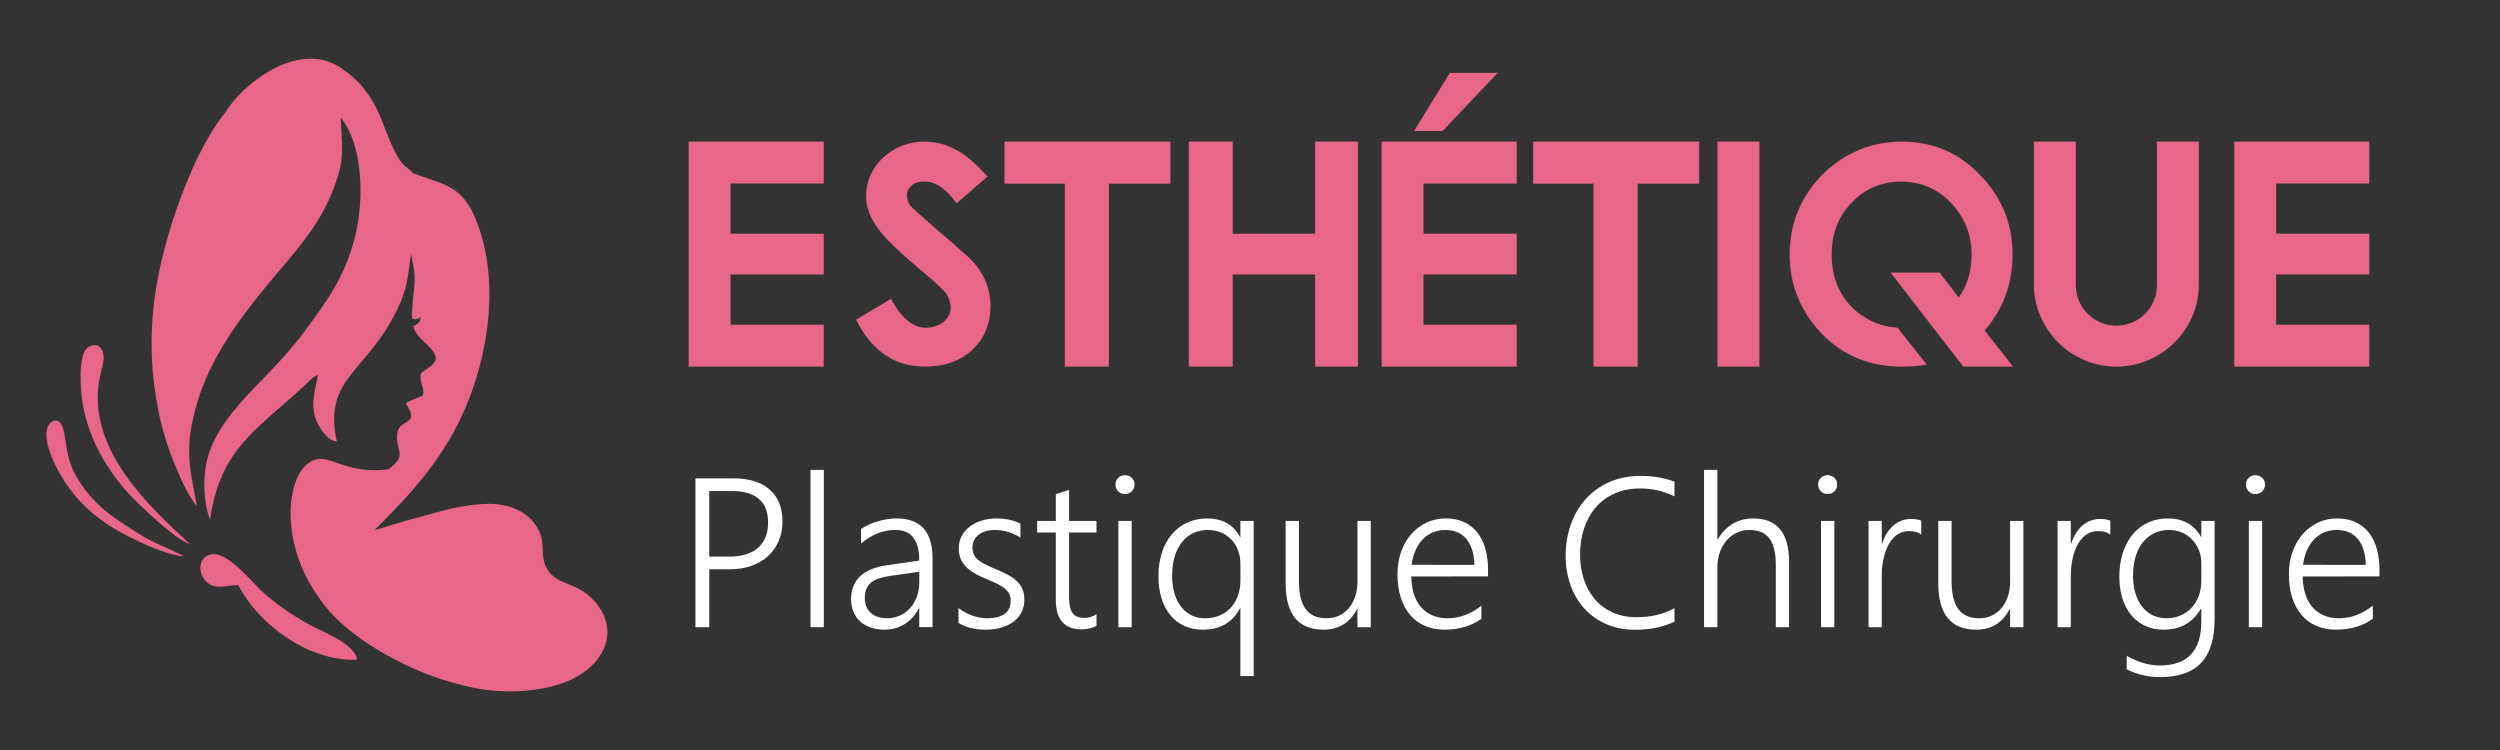
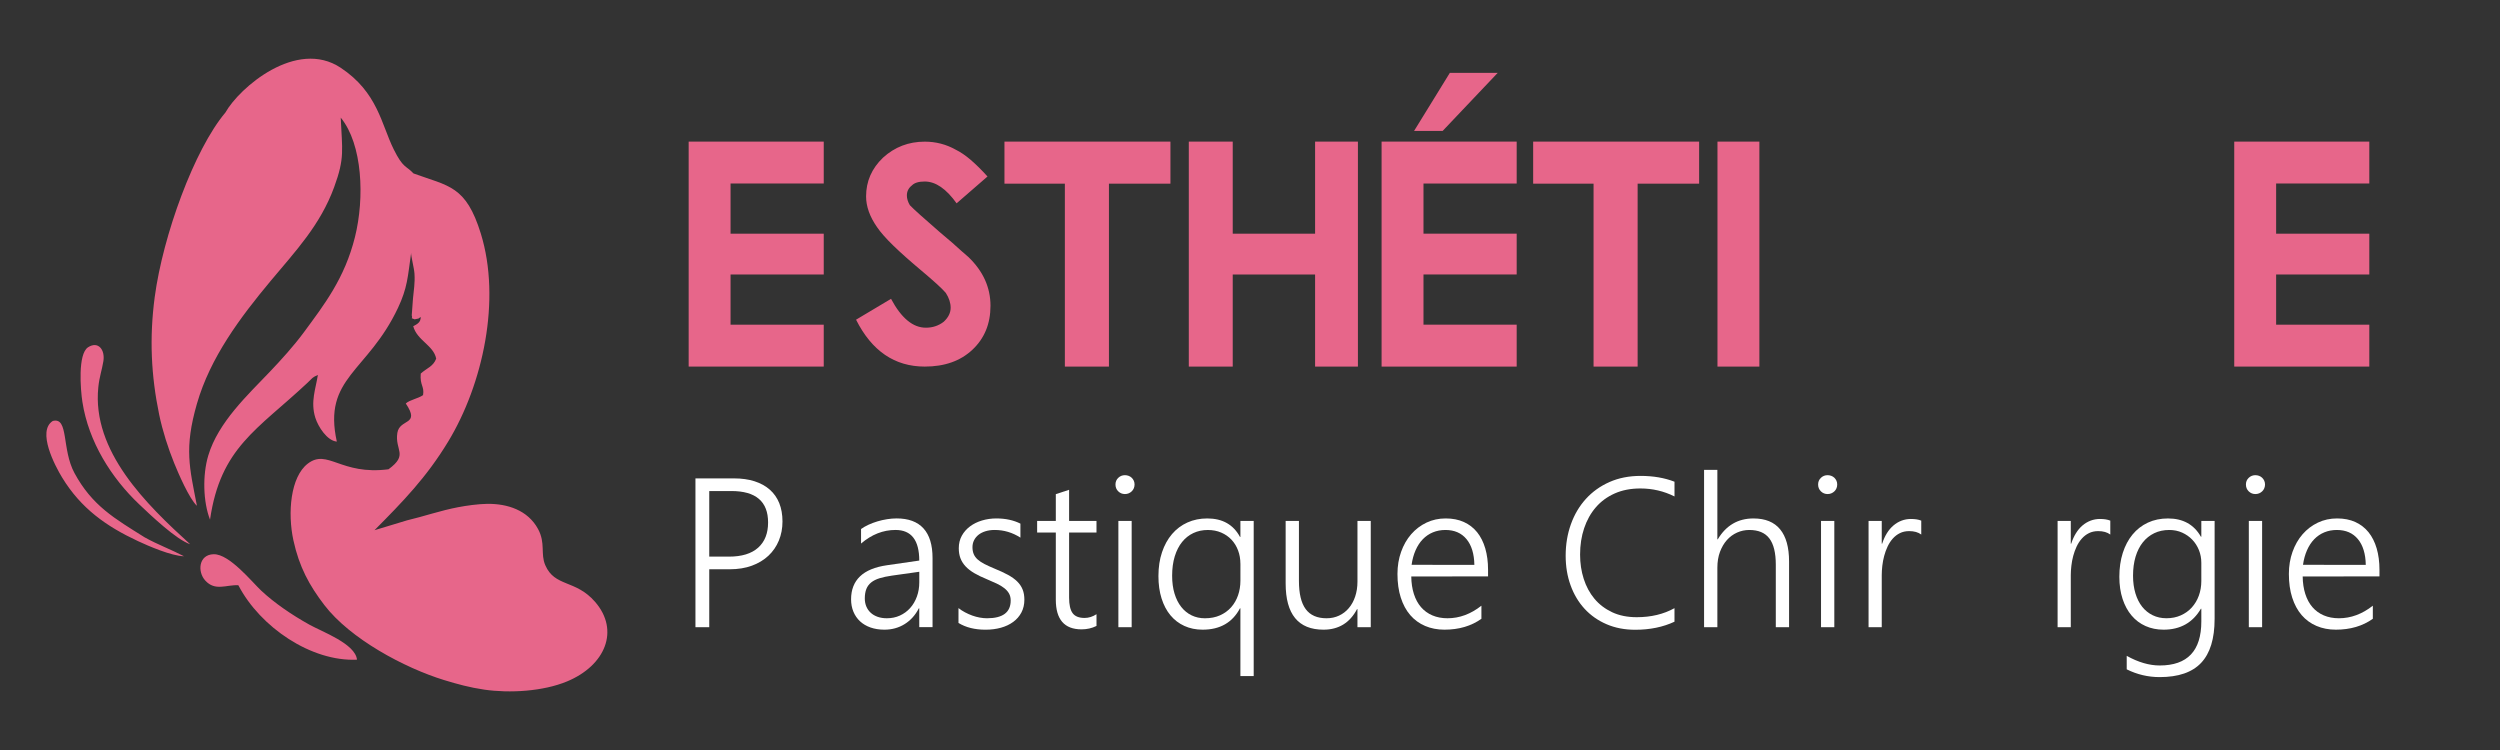
<svg xmlns="http://www.w3.org/2000/svg" version="1.1" baseProfile="tiny" id="Calque_1" x="0px" y="0px" width="200px" height="60px" viewBox="0 0 200 60" xml:space="preserve">
  <rect x="0" y="0" width="200" height="60" fill="#333333" stroke="none" />
  <g>
    <path fill="#FFFFFF" d="M56.74,45.543v4.632h-1.104V38.271h3.071c0.625,0,1.179,0.077,1.66,0.232s0.888,0.379,1.22,0.673   c0.332,0.293,0.584,0.652,0.755,1.078c0.171,0.427,0.257,0.914,0.257,1.461c0,0.554-0.097,1.064-0.291,1.532   s-0.472,0.871-0.834,1.212c-0.363,0.34-0.804,0.605-1.324,0.797c-0.52,0.19-1.109,0.286-1.768,0.286H56.74z M56.74,39.284v5.246   h1.577c1.024,0,1.801-0.238,2.333-0.714s0.797-1.148,0.797-2.017c0-1.678-0.979-2.516-2.938-2.516H56.74z" />
-     <path fill="#FFFFFF" d="M64.842,50.175V37.591h1.063v12.584H64.842z" />
+     <path fill="#FFFFFF" d="M64.842,50.175V37.591h1.063H64.842z" />
    <path fill="#FFFFFF" d="M73.541,50.175v-1.511h-0.033c-0.277,0.542-0.654,0.963-1.133,1.262c-0.479,0.299-1.02,0.448-1.623,0.448   c-0.41,0-0.779-0.059-1.108-0.174c-0.33-0.117-0.609-0.281-0.839-0.494c-0.229-0.213-0.406-0.469-0.531-0.768   c-0.124-0.299-0.187-0.629-0.187-0.988c0-0.77,0.238-1.382,0.714-1.839c0.476-0.456,1.195-0.754,2.158-0.892l2.582-0.374   c0-1.633-0.634-2.448-1.901-2.448c-0.991,0-1.909,0.362-2.756,1.087v-1.162c0.177-0.127,0.378-0.242,0.602-0.345   c0.225-0.103,0.461-0.19,0.71-0.266c0.249-0.074,0.505-0.133,0.768-0.174c0.263-0.042,0.519-0.063,0.768-0.063   c0.946,0,1.662,0.266,2.146,0.797c0.484,0.531,0.726,1.322,0.726,2.374v5.528H73.541z M71.35,46.05   c-0.382,0.055-0.708,0.124-0.979,0.207s-0.495,0.195-0.672,0.336c-0.177,0.142-0.307,0.315-0.39,0.523   c-0.083,0.207-0.125,0.463-0.125,0.768c0,0.227,0.04,0.438,0.12,0.631c0.081,0.193,0.197,0.361,0.349,0.502   c0.152,0.142,0.338,0.251,0.557,0.328c0.218,0.077,0.466,0.116,0.743,0.116c0.376,0,0.722-0.072,1.038-0.216   s0.588-0.343,0.817-0.598c0.23-0.255,0.41-0.559,0.54-0.913c0.13-0.354,0.195-0.739,0.195-1.153v-0.839L71.35,46.05z" />
    <path fill="#FFFFFF" d="M76.679,48.647c0.161,0.127,0.335,0.24,0.523,0.34s0.382,0.186,0.581,0.258s0.4,0.126,0.602,0.162   c0.202,0.036,0.395,0.054,0.577,0.054c1.262,0,1.893-0.474,1.893-1.419c0-0.217-0.044-0.403-0.133-0.561   c-0.088-0.158-0.216-0.302-0.382-0.432s-0.365-0.251-0.598-0.361s-0.495-0.227-0.789-0.349c-0.393-0.16-0.73-0.323-1.013-0.489   s-0.515-0.348-0.697-0.544s-0.318-0.412-0.407-0.647s-0.133-0.502-0.133-0.801c0-0.377,0.082-0.712,0.245-1.005   c0.163-0.293,0.383-0.542,0.66-0.747s0.596-0.361,0.958-0.469c0.363-0.108,0.743-0.162,1.142-0.162   c0.736,0,1.378,0.139,1.926,0.415v1.12c-0.636-0.409-1.323-0.613-2.059-0.613c-0.266,0-0.508,0.033-0.727,0.1   c-0.218,0.066-0.405,0.16-0.56,0.281c-0.155,0.122-0.275,0.268-0.361,0.437c-0.086,0.169-0.129,0.355-0.129,0.56   c0,0.211,0.033,0.395,0.1,0.553c0.066,0.157,0.17,0.3,0.312,0.428c0.141,0.127,0.323,0.248,0.548,0.365   c0.224,0.115,0.497,0.24,0.817,0.373c0.41,0.166,0.764,0.331,1.063,0.494s0.545,0.34,0.739,0.531   c0.194,0.19,0.337,0.403,0.432,0.639s0.141,0.508,0.141,0.818c0,0.381-0.079,0.722-0.236,1.021   c-0.158,0.299-0.376,0.551-0.656,0.755c-0.279,0.205-0.607,0.36-0.983,0.465c-0.376,0.105-0.786,0.158-1.229,0.158   c-0.858,0-1.58-0.18-2.167-0.539V48.647z" />
    <path fill="#FFFFFF" d="M87.719,50.075c-0.365,0.183-0.764,0.273-1.195,0.273c-1.373,0-2.059-0.791-2.059-2.373v-5.371h-1.494   v-0.93h1.494v-2.142l1.063-0.349v2.49h2.191v0.93h-2.191v5.205c0,0.575,0.094,0.99,0.282,1.244   c0.188,0.255,0.506,0.383,0.955,0.383c0.332,0,0.65-0.1,0.955-0.299V50.075z" />
    <path fill="#FFFFFF" d="M89.993,39.524c-0.205,0-0.382-0.071-0.531-0.215c-0.149-0.145-0.224-0.327-0.224-0.549   c0-0.215,0.075-0.394,0.224-0.535c0.149-0.141,0.327-0.211,0.531-0.211c0.105,0,0.205,0.018,0.299,0.054s0.176,0.087,0.245,0.153   c0.069,0.066,0.124,0.146,0.166,0.236c0.041,0.092,0.062,0.192,0.062,0.303c0,0.105-0.02,0.205-0.058,0.299   c-0.039,0.095-0.094,0.176-0.166,0.245s-0.153,0.123-0.245,0.162C90.205,39.506,90.104,39.524,89.993,39.524z M89.47,50.175v-8.5   h1.063v8.5H89.47z" />
    <path fill="#FFFFFF" d="M99.232,54.085v-5.421h-0.033c-0.604,1.14-1.6,1.71-2.988,1.71c-0.537,0-1.024-0.1-1.461-0.299   s-0.809-0.484-1.117-0.855c-0.307-0.37-0.543-0.82-0.709-1.349s-0.249-1.122-0.249-1.78c0-0.708,0.095-1.346,0.287-1.913   c0.19-0.567,0.458-1.052,0.801-1.453s0.754-0.71,1.232-0.925c0.479-0.217,1.009-0.324,1.59-0.324c1.212,0,2.084,0.492,2.615,1.478   h0.033v-1.278h1.063v12.41H99.232z M99.232,45.095c0-0.382-0.063-0.737-0.188-1.066c-0.124-0.329-0.3-0.614-0.527-0.855   c-0.227-0.24-0.5-0.43-0.821-0.568s-0.678-0.207-1.071-0.207c-0.42,0-0.805,0.081-1.153,0.244s-0.649,0.4-0.9,0.71   c-0.252,0.31-0.448,0.693-0.59,1.149c-0.141,0.457-0.211,0.976-0.211,1.557c0,0.531,0.063,1.007,0.191,1.428s0.307,0.777,0.54,1.07   c0.232,0.294,0.509,0.518,0.83,0.673s0.675,0.232,1.062,0.232c0.454,0,0.856-0.079,1.208-0.236   c0.352-0.158,0.647-0.372,0.889-0.644c0.24-0.271,0.425-0.59,0.552-0.955s0.191-0.758,0.191-1.178V45.095z" />
    <path fill="#FFFFFF" d="M108.596,50.175V48.73h-0.033c-0.576,1.096-1.471,1.644-2.682,1.644c-2.02,0-3.029-1.234-3.029-3.702   v-4.997h1.063v4.798c0,1.019,0.18,1.771,0.543,2.258c0.361,0.487,0.918,0.73,1.664,0.73c0.365,0,0.699-0.07,1-0.212   c0.303-0.141,0.563-0.34,0.781-0.598c0.219-0.257,0.389-0.565,0.51-0.926c0.121-0.359,0.184-0.758,0.184-1.195v-4.855h1.063v8.5   H108.596z" />
    <path fill="#FFFFFF" d="M112.902,46.116c0.006,0.52,0.076,0.987,0.209,1.402s0.322,0.767,0.572,1.055   c0.248,0.287,0.551,0.507,0.908,0.659s0.76,0.229,1.209,0.229c0.957,0,1.861-0.335,2.713-1.005v1.047   c-0.813,0.58-1.799,0.871-2.955,0.871c-0.57,0-1.086-0.1-1.551-0.299s-0.861-0.488-1.188-0.867s-0.578-0.846-0.756-1.398   c-0.178-0.554-0.266-1.185-0.266-1.893c0-0.637,0.098-1.227,0.291-1.769s0.461-1.012,0.805-1.407s0.75-0.705,1.221-0.93   c0.471-0.224,0.984-0.336,1.543-0.336c0.549,0,1.033,0.096,1.453,0.286c0.42,0.191,0.773,0.464,1.059,0.817   c0.285,0.354,0.502,0.786,0.652,1.295c0.148,0.51,0.223,1.08,0.223,1.711v0.531H112.902z M117.949,45.187   c-0.016-0.886-0.227-1.572-0.631-2.059c-0.404-0.487-0.965-0.73-1.684-0.73c-0.361,0-0.693,0.063-1.002,0.19   c-0.307,0.127-0.576,0.312-0.809,0.552c-0.232,0.241-0.424,0.534-0.576,0.88s-0.26,0.735-0.32,1.167H117.949z" />
    <path fill="#FFFFFF" d="M133.961,49.735c-0.918,0.432-1.967,0.646-3.145,0.646c-0.842,0-1.605-0.147-2.291-0.443   c-0.688-0.296-1.271-0.707-1.756-1.232c-0.484-0.526-0.859-1.151-1.121-1.877c-0.264-0.725-0.395-1.516-0.395-2.373   c0-0.902,0.141-1.742,0.42-2.52s0.678-1.453,1.199-2.025c0.52-0.573,1.148-1.022,1.889-1.35c0.738-0.326,1.566-0.489,2.486-0.489   c1.012,0,1.916,0.155,2.713,0.465v1.179c-0.852-0.426-1.762-0.639-2.73-0.639c-0.77,0-1.453,0.133-2.051,0.398   s-1.102,0.635-1.51,1.107c-0.41,0.474-0.723,1.032-0.938,1.677c-0.217,0.645-0.324,1.349-0.324,2.112   c0,0.687,0.096,1.333,0.291,1.938c0.193,0.606,0.479,1.136,0.857,1.59s0.852,0.813,1.416,1.079s1.221,0.398,1.967,0.398   c1.146,0,2.152-0.24,3.021-0.723V49.735z" />
    <path fill="#FFFFFF" d="M142.064,50.175v-4.997c0-0.952-0.172-1.653-0.516-2.104c-0.342-0.451-0.877-0.676-1.602-0.676   c-0.344,0-0.67,0.068-0.979,0.207c-0.311,0.139-0.582,0.338-0.814,0.598s-0.418,0.577-0.557,0.95   c-0.139,0.374-0.207,0.796-0.207,1.267v4.756h-1.063V37.591h1.063v5.553h0.033c0.664-1.111,1.615-1.668,2.855-1.668   c0.947,0,1.658,0.291,2.133,0.871c0.477,0.582,0.715,1.439,0.715,2.574v5.254H142.064z" />
    <path fill="#FFFFFF" d="M146.205,39.524c-0.205,0-0.381-0.071-0.531-0.215c-0.148-0.145-0.225-0.327-0.225-0.549   c0-0.215,0.076-0.394,0.225-0.535c0.15-0.141,0.326-0.211,0.531-0.211c0.105,0,0.205,0.018,0.299,0.054s0.176,0.087,0.246,0.153   c0.068,0.066,0.123,0.146,0.166,0.236c0.041,0.092,0.061,0.192,0.061,0.303c0,0.105-0.018,0.205-0.057,0.299   c-0.039,0.095-0.094,0.176-0.166,0.245s-0.154,0.123-0.246,0.162C146.418,39.506,146.316,39.524,146.205,39.524z M145.682,50.175   v-8.5h1.063v8.5H145.682z" />
    <path fill="#FFFFFF" d="M153.701,42.763c-0.248-0.184-0.57-0.274-0.963-0.274c-0.281,0-0.531,0.054-0.746,0.162   c-0.217,0.107-0.406,0.253-0.57,0.436c-0.162,0.183-0.301,0.395-0.414,0.635c-0.113,0.241-0.205,0.491-0.273,0.751   c-0.07,0.261-0.119,0.523-0.15,0.789c-0.029,0.266-0.045,0.518-0.045,0.756v4.158h-1.055v-8.5h1.055v1.818h0.033   c0.1-0.311,0.225-0.589,0.377-0.835s0.328-0.453,0.527-0.622s0.416-0.298,0.652-0.387c0.234-0.088,0.482-0.133,0.742-0.133   c0.172,0,0.324,0.012,0.461,0.033c0.135,0.022,0.258,0.056,0.369,0.1V42.763z" />
-     <path fill="#FFFFFF" d="M160.807,50.175V48.73h-0.033c-0.576,1.096-1.469,1.644-2.682,1.644c-2.02,0-3.029-1.234-3.029-3.702   v-4.997h1.063v4.798c0,1.019,0.182,1.771,0.543,2.258c0.363,0.487,0.918,0.73,1.664,0.73c0.365,0,0.699-0.07,1.002-0.212   c0.301-0.141,0.561-0.34,0.779-0.598c0.219-0.257,0.389-0.565,0.51-0.926c0.123-0.359,0.184-0.758,0.184-1.195v-4.855h1.063v8.5   H160.807z" />
    <path fill="#FFFFFF" d="M168.824,42.763c-0.248-0.184-0.568-0.274-0.963-0.274c-0.281,0-0.531,0.054-0.746,0.162   c-0.217,0.107-0.406,0.253-0.568,0.436c-0.164,0.183-0.303,0.395-0.416,0.635c-0.113,0.241-0.203,0.491-0.273,0.751   c-0.068,0.261-0.119,0.523-0.148,0.789c-0.031,0.266-0.047,0.518-0.047,0.756v4.158h-1.055v-8.5h1.055v1.818h0.033   c0.1-0.311,0.227-0.589,0.379-0.835s0.326-0.453,0.525-0.622s0.418-0.298,0.652-0.387c0.236-0.088,0.482-0.133,0.742-0.133   c0.172,0,0.326,0.012,0.461,0.033c0.137,0.022,0.26,0.056,0.369,0.1V42.763z" />
    <path fill="#FFFFFF" d="M177.168,49.519c0,1.578-0.359,2.747-1.076,3.508s-1.822,1.141-3.316,1.141   c-0.93,0-1.809-0.207-2.639-0.622v-1.079c0.924,0.515,1.803,0.771,2.639,0.771c2.219,0,3.33-1.173,3.33-3.52v-1.021h-0.033   c-0.654,1.118-1.65,1.677-2.988,1.677c-0.527,0-1.006-0.097-1.441-0.291c-0.434-0.193-0.807-0.473-1.115-0.838   c-0.311-0.365-0.551-0.81-0.723-1.332c-0.172-0.523-0.258-1.114-0.258-1.772c0-0.697,0.092-1.332,0.273-1.905   c0.184-0.572,0.443-1.063,0.781-1.473c0.338-0.41,0.746-0.727,1.225-0.951c0.479-0.224,1.016-0.336,1.613-0.336   c1.201,0,2.078,0.487,2.633,1.461h0.033v-1.262h1.063V49.519z M176.105,45.012c0-0.354-0.064-0.688-0.191-1.005   c-0.127-0.314-0.305-0.592-0.531-0.83c-0.227-0.237-0.498-0.427-0.811-0.568c-0.313-0.141-0.656-0.211-1.033-0.211   c-0.441,0-0.842,0.085-1.199,0.257s-0.66,0.415-0.912,0.73s-0.445,0.698-0.582,1.149c-0.135,0.451-0.203,0.959-0.203,1.523   c0,0.521,0.064,0.99,0.191,1.411s0.307,0.777,0.539,1.071c0.232,0.293,0.514,0.52,0.842,0.68c0.33,0.161,0.697,0.241,1.102,0.241   c0.42,0,0.801-0.076,1.145-0.229s0.637-0.362,0.881-0.631c0.242-0.269,0.432-0.584,0.564-0.946s0.199-0.754,0.199-1.174V45.012z" />
    <path fill="#FFFFFF" d="M180.43,39.524c-0.205,0-0.383-0.071-0.531-0.215c-0.15-0.145-0.225-0.327-0.225-0.549   c0-0.215,0.074-0.394,0.225-0.535c0.148-0.141,0.326-0.211,0.531-0.211c0.105,0,0.205,0.018,0.299,0.054s0.176,0.087,0.244,0.153   c0.07,0.066,0.125,0.146,0.166,0.236c0.041,0.092,0.063,0.192,0.063,0.303c0,0.105-0.02,0.205-0.059,0.299   c-0.039,0.095-0.094,0.176-0.166,0.245s-0.152,0.123-0.244,0.162S180.539,39.524,180.43,39.524z M179.906,50.175v-8.5h1.063v8.5   H179.906z" />
    <path fill="#FFFFFF" d="M184.215,46.116c0.006,0.52,0.076,0.987,0.209,1.402s0.322,0.767,0.572,1.055   c0.248,0.287,0.551,0.507,0.908,0.659s0.76,0.229,1.209,0.229c0.957,0,1.861-0.335,2.713-1.005v1.047   c-0.813,0.58-1.799,0.871-2.955,0.871c-0.57,0-1.086-0.1-1.551-0.299s-0.861-0.488-1.188-0.867s-0.578-0.846-0.756-1.398   c-0.178-0.554-0.266-1.185-0.266-1.893c0-0.637,0.098-1.227,0.291-1.769s0.461-1.012,0.805-1.407s0.75-0.705,1.221-0.93   c0.471-0.224,0.984-0.336,1.543-0.336c0.549,0,1.033,0.096,1.453,0.286c0.42,0.191,0.773,0.464,1.059,0.817   c0.285,0.354,0.502,0.786,0.652,1.295c0.148,0.51,0.223,1.08,0.223,1.711v0.531H184.215z M189.262,45.187   c-0.016-0.886-0.227-1.572-0.631-2.059c-0.404-0.487-0.965-0.73-1.684-0.73c-0.361,0-0.693,0.063-1.002,0.19   c-0.307,0.127-0.576,0.312-0.809,0.552c-0.232,0.241-0.424,0.534-0.576,0.88s-0.26,0.735-0.32,1.167H189.262z" />
  </g>
  <path fill-rule="evenodd" fill="#E7668A" d="M24.751,49.973c-1.44-0.803-2.795-1.736-3.842-2.711  c-0.75-0.699-2.556-2.959-3.822-2.924c-1.196,0.031-1.308,1.396-0.669,2.102c0.797,0.881,1.685,0.326,2.65,0.379  c1.748,3.359,5.843,6.127,9.492,5.955C28.422,51.498,25.785,50.549,24.751,49.973 M11.041,43.291  c0.823,0.383,2.667,1.188,3.679,1.209c-1.024-0.537-2.137-0.947-3.146-1.512c-2.399-1.504-4.196-2.523-5.615-5.141  c-1.04-1.918-0.443-4.503-1.734-4.171c-1.291,0.809,0.175,3.595,0.75,4.534C6.481,40.672,8.487,42.098,11.041,43.291z   M15.211,43.537c-3.499-3.182-7.87-7.436-7.346-12.56c0.087-0.851,0.29-1.364,0.406-2.084c0.146-0.915-0.416-1.632-1.225-1.112  c-0.832,0.533-0.606,3.391-0.454,4.372c0.497,3.203,2.319,6.079,4.539,8.188C12.086,41.25,14.116,43.178,15.211,43.537z   M21.643,22.486c2.017-2.418,3.976-4.471,5.092-7.521c0.864-2.36,0.633-2.953,0.523-5.556c1.751,2.137,1.919,6.428,1.138,9.557  c-0.824,3.305-2.453,5.401-4.106,7.644c-0.776,1.053-1.809,2.193-2.695,3.123c-1.761,1.85-4.136,4.042-4.935,6.713  c-0.466,1.559-0.414,3.703,0.142,5.125c0.839-5.77,3.775-7.179,7.792-10.943c0.451-0.423,0.353-0.414,0.835-0.634  c-0.161,1.086-0.609,2.143-0.2,3.434c0.224,0.705,0.935,1.83,1.717,1.9c-1.137-5.124,2.464-5.541,4.892-10.694  c0.755-1.604,0.779-2.45,1.054-4.411c-0.028,0.224,0.237,1.211,0.266,1.667c0.05,0.793-0.06,1.305-0.12,2l-0.098,1.339  c0.111,0.33-0.187,0.145,0.229,0.318c0.544-0.127,0.133,0.022,0.49-0.189c0.003,0.429-0.285,0.576-0.601,0.737  c0.303,1.143,1.633,1.532,1.837,2.598c-0.24,0.637-0.759,0.755-1.236,1.194c-0.076,0.97,0.303,0.994,0.186,1.722  c-0.384,0.275-1.066,0.377-1.382,0.67c1.201,1.783-0.493,1.184-0.675,2.354c-0.218,1.403,0.913,1.726-0.708,2.909  c-3.828,0.494-4.869-1.67-6.458-0.451c-1.387,1.068-1.625,3.943-1.149,6.135c0.466,2.143,1.283,3.621,2.475,5.178  c2.065,2.697,6.388,5.02,9.59,6.004c1.042,0.318,2.038,0.592,3.201,0.762c2.035,0.297,4.709,0.143,6.633-0.66  c3.051-1.271,4.223-4.07,2.236-6.361c-1.564-1.803-3.221-1.168-3.985-2.934c-0.398-0.918,0.035-1.762-0.578-2.893  c-0.815-1.508-2.451-2.035-4.065-2.014c-0.752,0.012-1.635,0.137-2.33,0.268c-1.423,0.27-2.786,0.748-4.092,1.053l-2.598,0.787  c2.282-2.301,4.151-4.215,5.891-7.083c2.794-4.604,4.247-11.35,2.62-16.632c-1.193-3.871-2.575-3.795-5.389-4.826  c-0.609-0.648-0.824-0.397-1.586-1.932c-0.992-2.001-1.271-4.556-4.245-6.526c-3.541-2.345-8.102,1.598-9.219,3.587  c-2.489,2.953-4.997,9.836-5.653,14.754c-0.437,3.276-0.289,6.296,0.355,9.406c0.273,1.316,0.719,2.692,1.198,3.878  c0.33,0.818,1.223,2.881,1.823,3.422c-0.595-3.078-1.032-4.58-0.001-8.163C16.816,28.603,19.219,25.394,21.643,22.486z" />
  <g>
    <path fill="#E7668A" d="M65.899,11.329v3.351h-7.455v4.016h7.455v3.263h-7.455v4.016h7.455v3.351H55.093V11.329H65.899z" />
    <path fill="#E7668A" d="M73.981,29.327c-2.41,0-4.242-1.251-5.497-3.752l2.799-1.669c0.82,1.54,1.749,2.31,2.786,2.31   c0.544,0,1.021-0.159,1.431-0.477c0.368-0.343,0.552-0.715,0.552-1.117c0-0.393-0.13-0.791-0.389-1.192   c-0.167-0.192-0.41-0.433-0.728-0.722c-0.318-0.289-0.716-0.634-1.192-1.035c-0.912-0.761-1.667-1.433-2.266-2.014   s-1.035-1.078-1.312-1.487c-0.585-0.837-0.878-1.657-0.878-2.46c0-1.205,0.452-2.238,1.355-3.1c0.937-0.854,2.05-1.28,3.338-1.28   c0.887,0,1.711,0.213,2.473,0.64c0.393,0.193,0.799,0.469,1.217,0.829s0.862,0.799,1.33,1.318l-2.472,2.146   c-0.829-1.163-1.678-1.745-2.548-1.745c-0.485,0-0.828,0.104-1.029,0.314c-0.268,0.209-0.401,0.477-0.401,0.803   c0,0.251,0.08,0.51,0.238,0.778c0.159,0.167,0.437,0.429,0.835,0.785c0.397,0.355,0.918,0.813,1.563,1.374   c0.753,0.627,1.326,1.125,1.719,1.494c0.259,0.234,0.452,0.401,0.577,0.502c1.171,1.129,1.757,2.427,1.757,3.891   c0,1.439-0.481,2.61-1.443,3.514C76.842,28.875,75.571,29.327,73.981,29.327z" />
    <path fill="#E7668A" d="M93.635,11.329v3.364h-1.631h-3.289v14.634h-3.526V14.693h-3.201h-1.631v-3.364H93.635z" />
    <path fill="#E7668A" d="M108.633,11.329v17.998h-3.426v-7.367h-6.589v7.367h-3.514V11.329h3.514v7.367h6.589v-7.367H108.633z" />
    <path fill="#E7668A" d="M121.334,11.329v3.351h-7.455v4.016h7.455v3.263h-7.455v4.016h7.455v3.351h-10.807V11.329H121.334z    M115.41,10.476h-2.285l2.861-4.644h3.828L115.41,10.476z" />
    <path fill="#E7668A" d="M135.93,11.329v3.364h-1.631h-3.289v14.634h-3.525V14.693h-3.201h-1.631v-3.364H135.93z" />
    <path fill="#E7668A" d="M137.398,11.329h3.352v17.998h-3.352V11.329z" />
-     <path fill="#E7668A" d="M161.045,29.327h-3.979c-0.98-1.255-1.951-2.506-2.912-3.752c-0.963-1.247-1.93-2.502-2.9-3.765h3.916   l1.531,1.996c0.688-0.996,1.029-2.142,1.029-3.439c0-1.59-0.557-2.975-1.668-4.154c-1.098-1.121-2.406-1.682-3.93-1.682   c-1.615,0-2.945,0.561-3.99,1.682c-1.072,1.079-1.607,2.464-1.607,4.154c0,1.916,0.666,3.435,1.996,4.556   c0.971,0.787,2.063,1.217,3.275,1.293l2.334,2.949c-0.309,0.059-0.631,0.1-0.965,0.125c-0.336,0.025-0.684,0.038-1.043,0.038   c-2.561,0-4.693-0.878-6.4-2.636c-1.707-1.807-2.561-3.916-2.561-6.325c0-1.682,0.402-3.205,1.205-4.568   c0.82-1.381,1.912-2.473,3.275-3.276c1.363-0.795,2.857-1.192,4.48-1.192c2.494,0,4.572,0.879,6.238,2.636   c1.758,1.766,2.635,3.899,2.635,6.401c0,2.334-0.744,4.359-2.232,6.074L161.045,29.327z" />
-     <path fill="#E7668A" d="M172.553,11.329h3.352v11.409c0,0.912-0.174,1.768-0.521,2.566c-0.348,0.799-0.82,1.496-1.418,2.09   s-1.297,1.064-2.096,1.412c-0.799,0.348-1.654,0.521-2.566,0.521s-1.768-0.173-2.566-0.521c-0.799-0.347-1.496-0.817-2.09-1.412   s-1.064-1.291-1.412-2.09c-0.348-0.799-0.521-1.654-0.521-2.566V11.329h3.352v11.484c0,0.452,0.086,0.875,0.258,1.268   c0.17,0.394,0.402,0.736,0.695,1.029s0.637,0.523,1.029,0.69c0.395,0.167,0.813,0.251,1.256,0.251c0.451,0,0.873-0.083,1.268-0.251   c0.393-0.167,0.736-0.397,1.029-0.69s0.525-0.636,0.695-1.029c0.172-0.393,0.258-0.816,0.258-1.268V11.329z" />
    <path fill="#E7668A" d="M189.545,11.329v3.351h-7.455v4.016h7.455v3.263h-7.455v4.016h7.455v3.351H178.74V11.329H189.545z" />
  </g>
-   <rect x="2" y="85.334" fill="none" width="200" height="60" />
</svg>